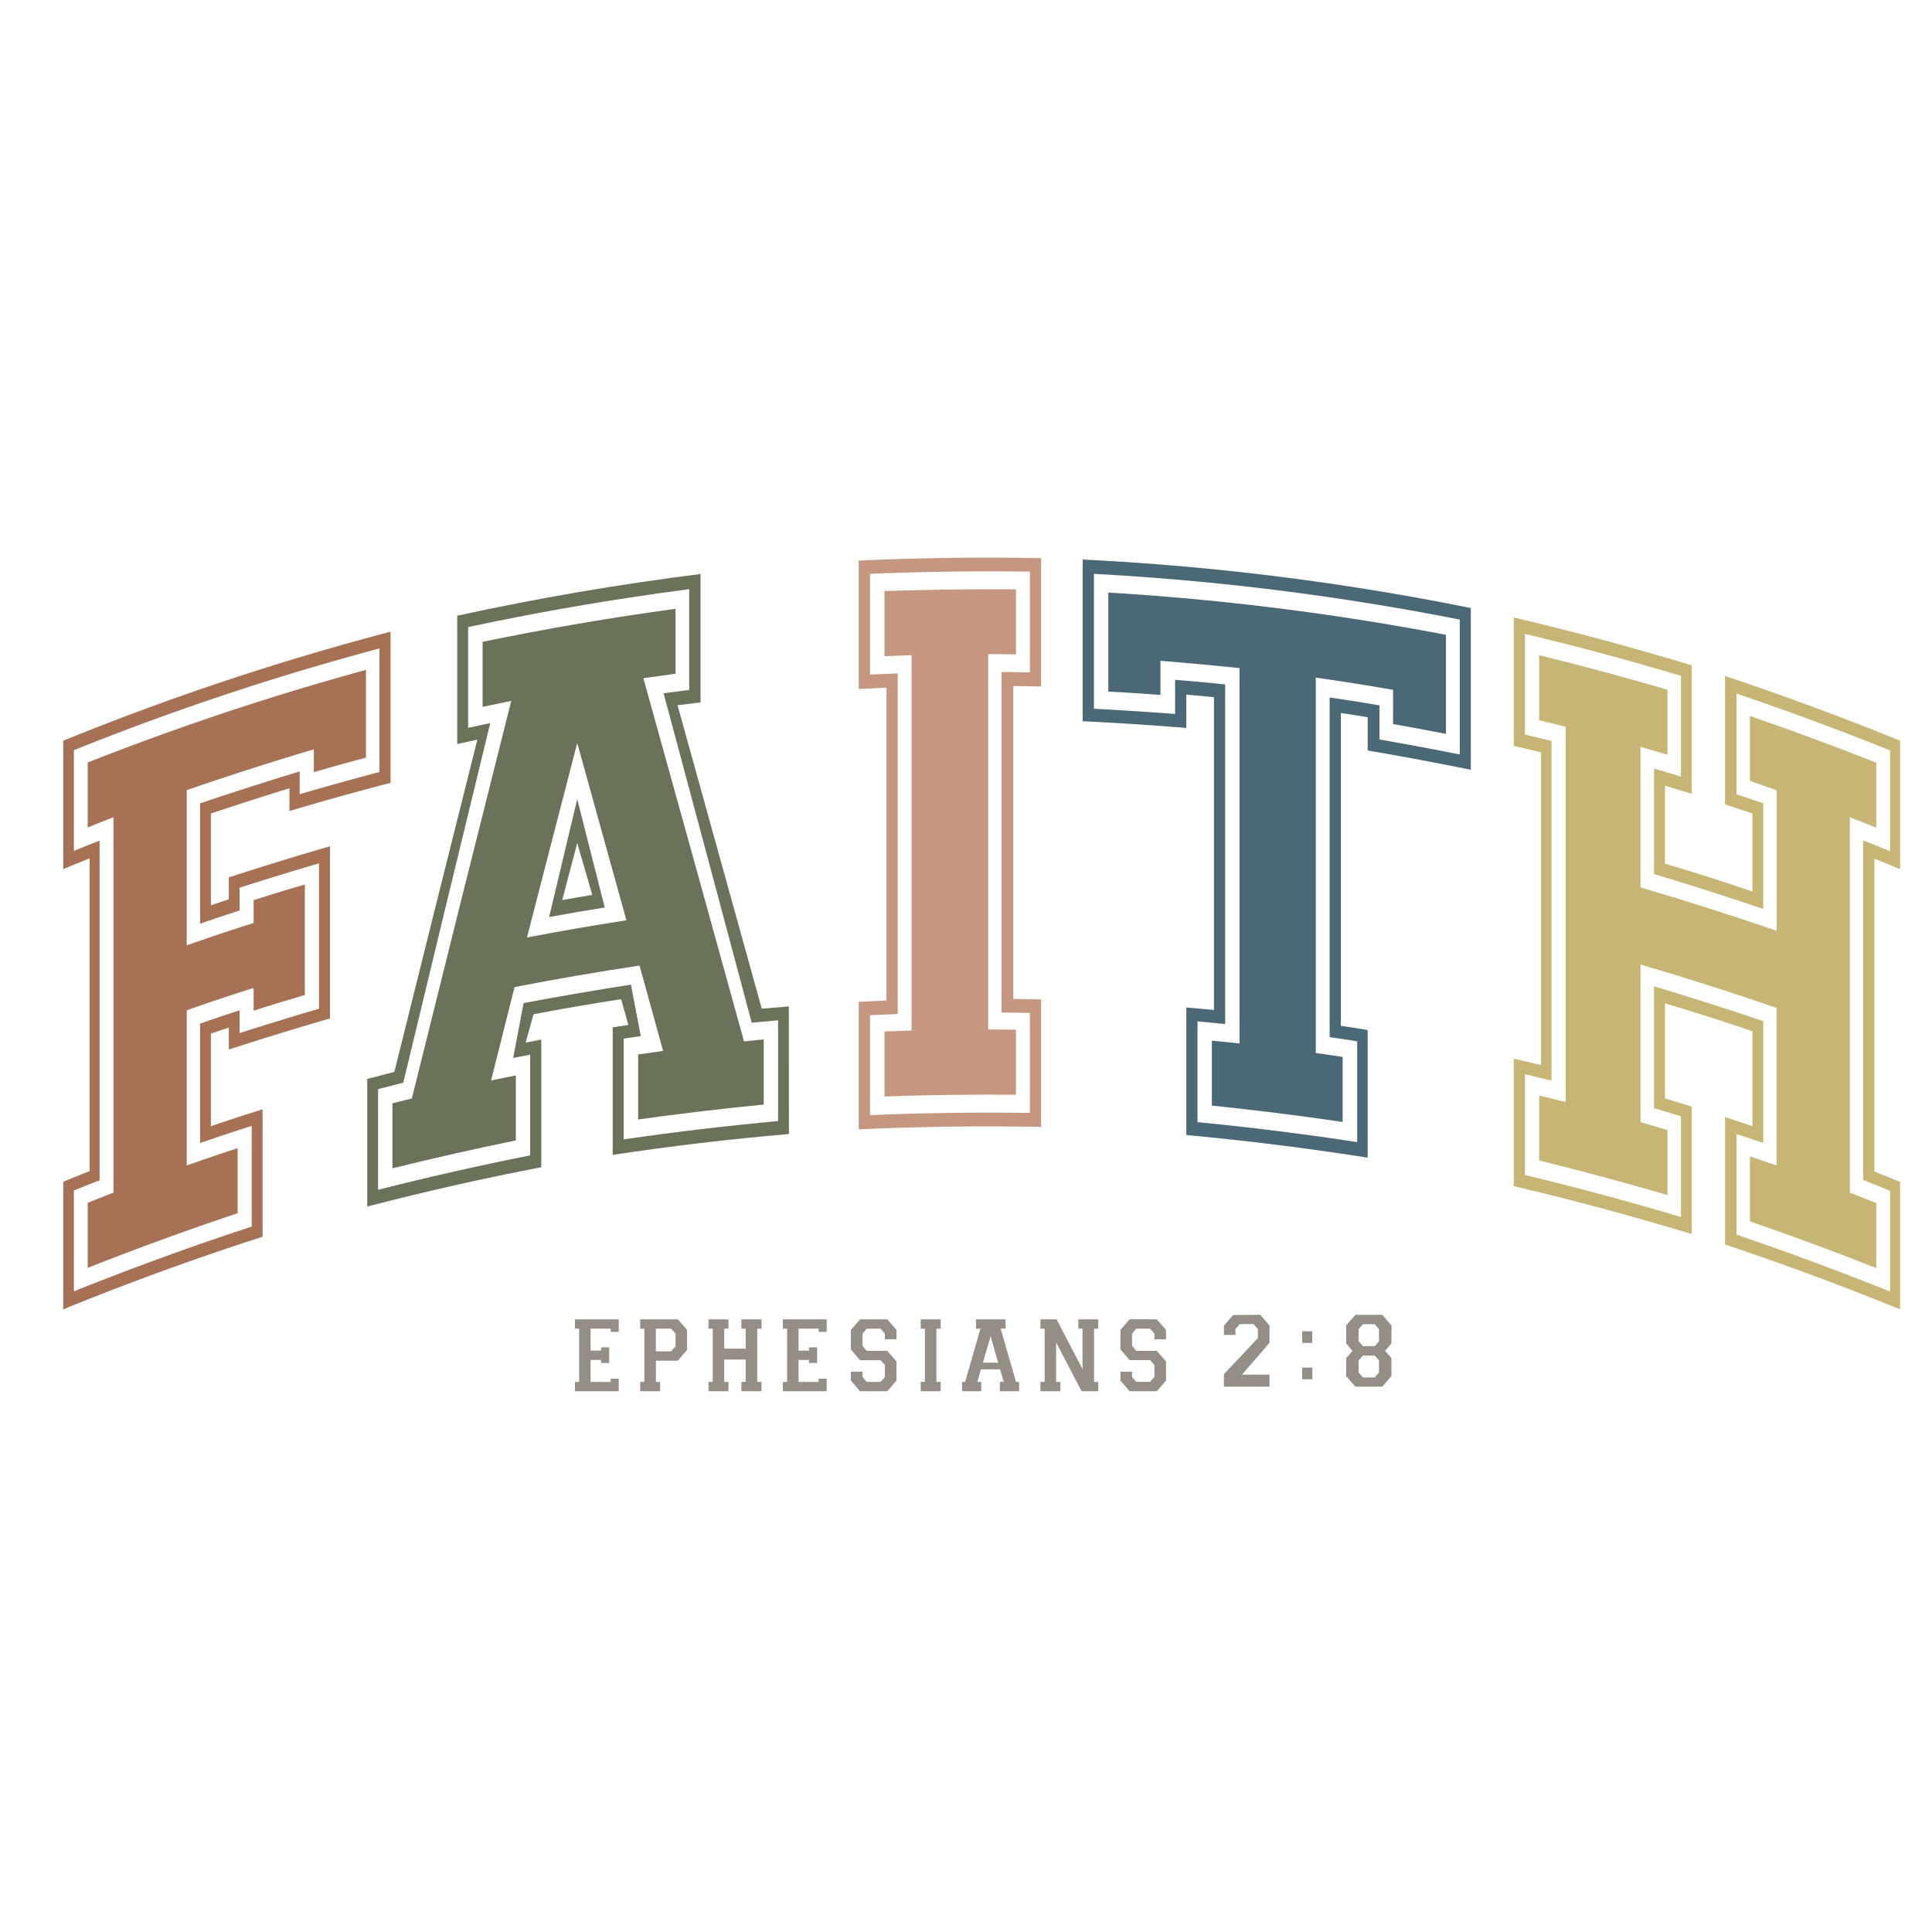
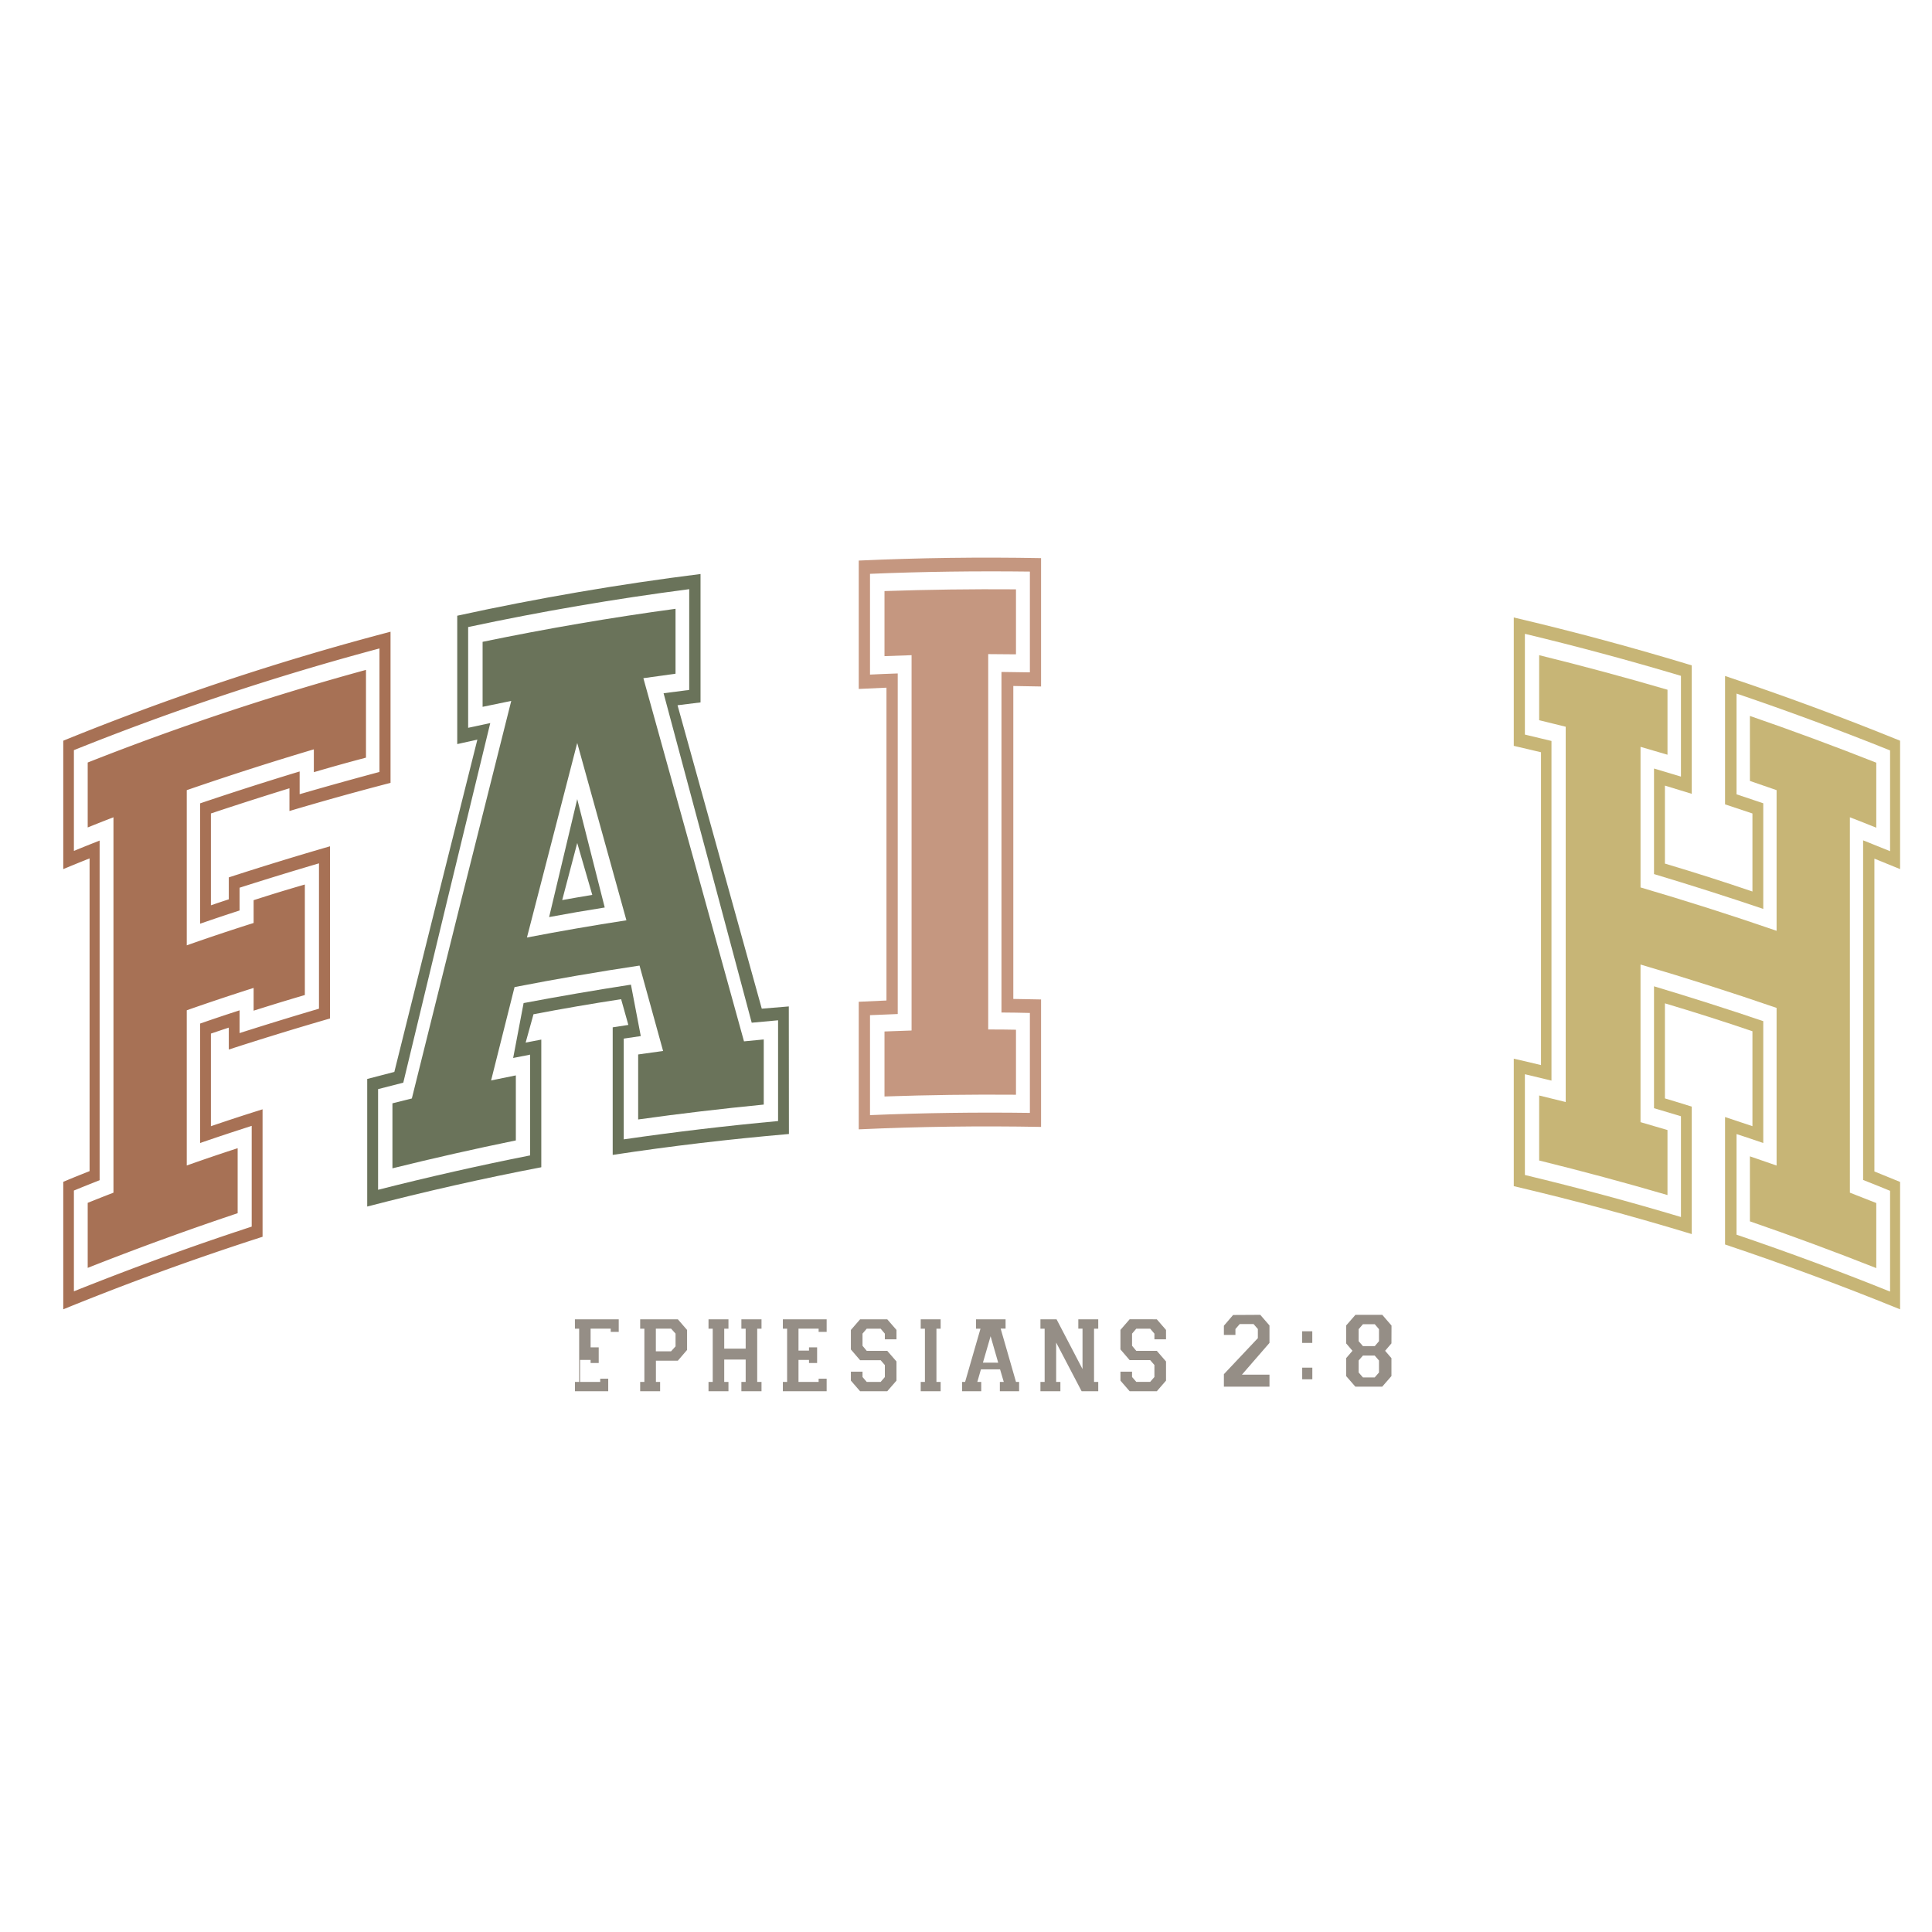
<svg xmlns="http://www.w3.org/2000/svg" id="Layer_1" data-name="Layer 1" viewBox="0 0 864 864">
  <defs>
    <style>.cls-1{fill:#a77155;}.cls-2{fill:#6a735a;}.cls-3{fill:#c59780;}.cls-4{fill:#4b6877;}.cls-5{fill:#c7b576;}.cls-6{fill:#958e86;}</style>
  </defs>
  <title>Christian</title>
  <path class="cls-1" d="M140.35,335.11q-28.63,8.52-56.83,18.25v69.4q14.87-5.25,29.9-10V402.56c9.14-2.92,13.72-4.33,22.91-7v49.42c-9.19,2.71-13.77,4.12-22.91,7V441.8q-15,4.77-29.9,10v69.41c9.08-3.2,13.63-4.74,22.76-7.73v29.07Q72.4,553.89,39.22,567V537.92c4.6-1.85,6.9-2.76,11.52-4.55V365.49c-4.62,1.79-6.92,2.7-11.52,4.55V341a1201.82,1201.82,0,0,1,124.45-41.42v39.24c-9.35,2.49-14,3.79-23.32,6.5Zm-10.91,27.58V352.52c-11.76,3.63-23.44,7.38-35.12,11.27v41.07c3.18-1.09,4.78-1.62,8-2.68v-9.81q22.53-7.32,45.25-13.9v77q-22.75,6.58-45.25,13.89v-9.81c-3.19,1.06-4.79,1.6-8,2.68v41.42c9.21-3.13,13.84-4.64,23.1-7.56v57c-30.15,9.7-59.79,20.49-89.13,32.44v-57c4.7-2,7.06-2.91,11.77-4.8V383.87c-4.71,1.89-7.07,2.85-11.77,4.8V331.25a1184.47,1184.47,0,0,1,146.36-48.74V350.1Q151.93,356,129.44,362.69ZM134,345v10.17q17.82-5.17,35.7-9.95,0-27.62,0-55.23A1192.05,1192.05,0,0,0,33.05,335.47v45.06c4.59-1.88,6.89-2.8,11.5-4.62V527.8c-4.61,1.82-6.91,2.74-11.5,4.62v45.06C59.28,567,85.7,557.33,112.56,548.55V503.49c-9.25,3-13.87,4.5-23.08,7.67V457.75c7-2.43,10.58-3.62,17.66-5.93V462q17.7-5.65,35.51-10.91v-65q-17.84,5.25-35.51,10.9v10.18c-7.08,2.3-10.61,3.49-17.66,5.92V359.27Q111.67,351.77,134,345Z" />
  <path class="cls-2" d="M245.57,410.12c9.93-1.83,14.91-2.69,24.87-4.28l-12.3-48.47Q251.84,383.74,245.57,410.12Zm5.85-7.6c2.69-10.22,4-15.33,6.72-25.53,2.69,9.28,4,13.92,6.73,23.21C259.49,401.09,256.8,401.56,251.42,402.52Zm81.3,63.18q-22.41-81.22-45-162.41c5.75-.82,8.63-1.22,14.38-2V272.26c-29,3.94-57.65,8.85-86.28,14.77V316.1c5.12-1.09,7.68-1.62,12.81-2.65q-22.4,88.85-44.45,177.79c-3.48.86-5.21,1.29-8.68,2.17v29.07Q203,515.67,230.69,510V480.92c-4.43.88-6.65,1.33-11.07,2.26q5.24-20.88,10.49-41.75Q258,436,286,431.81L296.54,470c-4.46.6-6.69.91-11.15,1.56v29.07q28-3.91,56.16-6.66V464.85C338,465.18,336.25,465.35,332.72,465.7Zm-97.07-46.44q11.21-43.49,22.49-87,11,39.65,22,79.3Q257.81,415,235.65,419.26Zm117.11,30.82c-4.84.39-7.26.6-12.09,1Q321.89,383.25,303,315.39c4.11-.53,6.17-.79,10.28-1.27V256.7c-36.59,4.59-72.77,10.79-108.8,18.65v57.41c3.6-.81,5.4-1.21,9-2q-18.67,74.28-37.13,148.61c-4.85,1.23-7.28,1.86-12.13,3.15v57.05C190,532.89,215.91,527,242.07,522V464.91c-2.8.53-4.2.79-7,1.34,1.41-5.07,2.11-7.6,3.51-12.67q19.53-3.74,39.19-6.74c1.29,4.6,1.94,6.9,3.23,11.51-2.82.42-4.22.63-7,1.08v57.05c26.21-4,52.41-7.06,78.81-9.35Zm-73.82,59.45V464.47c3.05-.46,4.57-.69,7.62-1.13l-4.4-23q-24.07,3.72-48,8.24c-1.87,9.82-2.8,14.73-4.67,24.55,3-.61,4.55-.91,7.59-1.49v45.06q-34.22,6.79-68,15.38V487.06c4.5-1.18,6.76-1.76,11.27-2.88q19.32-80.44,38.9-160.82c-4,.83-5.94,1.25-9.89,2.12V280.42c32.76-7,65.63-12.61,98.86-16.94v45.06c-4.59.57-6.88.86-11.46,1.48q19.76,73.65,39.41,147.34c4.71-.46,7.07-.67,11.79-1.08v45.06C324.91,503.46,301.92,506.19,278.94,509.53Z" />
  <path class="cls-3" d="M465.57,307V249.6c-27.22-.51-54.33-.15-81.54,1.09V308.1c5-.25,7.44-.37,12.4-.57v139.9c-5,.2-7.44.31-12.4.57v57.05c27.21-1.24,54.32-1.6,81.54-1.09v-57c-5-.12-7.44-.17-12.41-.23V306.78C458.13,306.84,460.61,306.89,465.57,307Zm-5,146v44.69c-23.87-.33-47.65,0-71.5,1v-44.7c5-.23,7.44-.33,12.4-.51V301.17c-5,.17-7.44.27-12.4.51V256.62c23.85-1,47.63-1.29,71.5-1v45.06c-5.08-.1-7.62-.14-12.71-.18V452.8C452.93,452.84,455.47,452.87,460.55,453ZM441.93,292.52V460.39c5,0,7.45,0,12.42.11v29.07q-29.43-.24-58.8.78V461.28c4.84-.2,7.26-.29,12.11-.43V293c-4.85.14-7.27.23-12.11.43V264.33q29.42-1,58.8-.78v29.07C449.38,292.55,446.9,292.53,441.93,292.52Z" />
-   <path class="cls-4" d="M657.76,344.24V271.92a1161.05,1161.05,0,0,0-173.58-21.69v72.31q23.2,1.11,46.33,3v-14.9c5,.43,7.43.66,12.38,1.14q0,70,0,139.9c-4.94-.48-7.42-.71-12.37-1.14v57.05c27.18,2.51,54.15,5.88,81.11,10.13V460.63c-4.8-.78-7.2-1.16-12-1.89V318.84c4.81.73,7.21,1.11,12,1.9v14.89Q634.78,339.58,657.76,344.24Zm-63.14-32.33V463.8c4.93.73,7.39,1.11,12.32,1.89q0,22.53,0,45.06-35.61-5.44-71.41-8.92V456.77c5,.45,7.43.69,12.37,1.2V306.08c-8.95-.92-13.43-1.33-22.39-2.06v15.26q-18.15-1.36-36.3-2.33V256.63a1169.32,1169.32,0,0,1,163.61,20.45V337.4q-17.94-3.56-35.92-6.7V315.44C608,313.93,603.54,313.23,594.62,311.91ZM623,308.5q-17.22-3-34.57-5.47V470.91c4.82.68,7.22,1,12,1.77v29.07c-19.46-2.86-38.92-5.29-58.49-7.31V465.37c5,.48,7.42.74,12.37,1.28V298.77c-11.79-1.22-23.55-2.3-35.36-3.25v15.26c-9.32-.7-14-1-23.31-1.5V265a1177.76,1177.76,0,0,1,151,18.89v44.33c-9.45-1.87-14.18-2.75-23.66-4.41Z" />
  <path class="cls-5" d="M839.08,538V567.1Q811,556,782.57,546.19V517.12c4.78,1.62,7.16,2.44,11.93,4.12v-70.5q-30.22-10.41-60.85-19.4v70.49c4.83,1.39,7.24,2.09,12.06,3.53v29.07q-28.55-8.34-57.39-15.45V489.91c4.76,1.14,7.13,1.72,11.87,2.92V325c-4.74-1.2-7.11-1.78-11.87-2.92V293q28.89,7.11,57.39,15.45v29.07c-4.82-1.44-7.23-2.14-12.06-3.53v62.87q30.68,9,60.85,19.4V353.36c-4.77-1.68-7.15-2.5-11.93-4.12V320.17q28.5,9.84,56.51,20.91v29.07c-4.71-1.89-7.07-2.83-11.8-4.66V533.37C832,535.2,834.37,536.14,839.08,538Zm10.65-9.46v57c-25.82-10.51-51.84-20.14-78.28-29v-57c4.91,1.6,7.36,2.42,12.25,4.08V461.18q-19.44-6.62-39.14-12.48v42.51c4.82,1.44,7.23,2.17,12,3.67v57c-26.34-8-52.8-15.14-79.59-21.43V473.45c4.88,1.11,7.31,1.69,12.18,2.86V336.41c-4.87-1.17-7.3-1.75-12.18-2.86V276.14c26.79,6.29,53.25,13.42,79.59,21.42V355c-4.81-1.5-7.22-2.23-12-3.67V386.2q19.7,5.87,39.14,12.48V363.79c-4.89-1.66-7.34-2.48-12.25-4.08V302.3c26.44,8.82,52.46,18.45,78.28,28.95v57.42c-4.59-1.9-6.89-2.84-11.49-4.68V523.88C842.84,525.73,845.14,526.67,849.73,528.57Zm-4.48,49V532.54c-4.82-2-7.23-2.94-12.06-4.85V375.8c4.83,1.91,7.24,2.88,12.06,4.85V335.59q-34-13.66-68.66-25.42v45.06c4.78,1.59,7.17,2.4,11.95,4v47.24q-24.31-8.22-48.86-15.58V343.69c4.83,1.42,7.24,2.14,12.05,3.61V302.24c-23.12-6.91-46.33-13.16-69.79-18.79v45.06c4.76,1.11,7.14,1.68,11.89,2.85V483.25c-4.75-1.17-7.13-1.74-11.89-2.85v45.06c23.46,5.63,46.67,11.88,69.79,18.79V499.19c-4.81-1.47-7.22-2.19-12.05-3.6V441.08q24.59,7.37,48.86,15.58v54.5c-4.78-1.64-7.17-2.45-11.95-4v45Q811.3,563.94,845.25,577.6Z" />
-   <path class="cls-6" d="M286.29,590v4.19h1.88V618h-1.88v4.18h8.92V618h-1.88v-9.5h9.81l4.12-4.8v-8.94L303.14,590Zm15.82,12.09-2,2.22h-6.81V594.17h6.81l2,2.22ZM331.55,590h9v4.19h-1.92V618h1.92v4.18h-9V618h1.92V608h-9.59v10h1.89v4.18h-8.92V618h1.88v-23.8h-1.88V590h8.92v4.19h-1.89v8.93h9.59v-8.93h-1.92Zm18.55,0h19.58v5.63h-3.59v-1.44h-9V604h4.7v-1.45h3.63v7h-3.63v-1.39h-4.7V618h9v-1.45h3.59v5.63H350.1V618H352v-23.8H350.1Zm-93,0H276.7v5.63h-3.58v-1.44h-9V604h4.7v-1.45h3.63v7h-3.63v-1.39h-4.7V618h9v-1.45h3.58v5.63H257.12V618H259v-23.8h-1.89Zm325.23,5.35h4.53v5.21h-4.53ZM396.78,590l4.13,4.75v4.19h-5.2v-2.53l-1.88-2.22H387.6l-1.88,2.22v5.42l1.88,2.27h9.18l4.13,4.75v8.57l-4.13,4.75H384.64l-4.12-4.75v-4h5.2v2.38L387.6,618h6.23l1.88-2.17v-5.37l-1.88-2.17h-9.19l-4.12-4.8v-8.73l4.12-4.75Zm120.55,0,4.12,4.75v4.19h-5.19v-2.53l-1.89-2.22h-6.22l-1.89,2.22v5.42l1.89,2.27h9.18l4.12,4.75v8.57l-4.12,4.75H505.19l-4.12-4.75v-4h5.19v2.38l1.89,2.17h6.22l1.89-2.17v-5.37l-1.89-2.17h-9.18l-4.12-4.8v-8.73l4.12-4.75Zm-35.1,0h8.91v4.19h-1.88V618h1.88v4.18h-7.43l-11.39-21.79V618h1.89v4.18h-8.92V618h1.88v-23.8h-1.88V590h7.21l11.61,22.26V594.17h-1.88Zm100.12,21.61h4.53v5.22h-4.53ZM563.6,588l4.12,4.75v7.8l-12.32,14.2h12.32v5.37H547.33v-5.58l15.19-16.11v-4.08l-1.92-2.22h-6.19l-1.92,2.22V597h-5.16v-4.13l4.12-4.8Zm-116.1,6.15h2.2V590H436.48v4.19h2L431.6,618h-1.35v4.18h8.56V618h-1.75l1.62-5.63h8.55l1.66,5.63h-1.75v4.18h8.61V618h-1.39Zm-7.93,15.23L443,597.57l3.4,11.83ZM411.75,590h8.91v4.19h-1.88V618h1.88v4.18h-8.91V618h1.88v-23.8h-1.88Zm210.54,2.79L618.16,588h-12L602,592.77v8l2.83,3.31-2.83,3.3v8l4.13,4.75h12l4.13-4.75v-8l-2.83-3.3,2.83-3.31Zm-5.6,21L614.76,616h-5.24l-1.93-2.22v-5.36l1.93-2.22h5.24l1.93,2.22Zm0-14L614.8,602h-5.28l-1.93-2.22v-5.37l1.93-2.22h5.28l1.89,2.22Z" />
+   <path class="cls-6" d="M286.29,590v4.19h1.88V618h-1.88v4.18h8.92V618h-1.88v-9.5h9.81l4.12-4.8v-8.94L303.14,590Zm15.82,12.09-2,2.22h-6.81V594.17h6.81l2,2.22ZM331.55,590h9v4.19h-1.92V618h1.92v4.18h-9V618h1.92V608h-9.59v10h1.89v4.18h-8.92V618h1.88v-23.8h-1.88V590h8.92v4.19h-1.89v8.93h9.59v-8.93h-1.92Zm18.55,0h19.58v5.63h-3.59v-1.44h-9V604h4.7v-1.45h3.63v7h-3.63v-1.39h-4.7V618h9v-1.45h3.59v5.63H350.1V618H352v-23.8H350.1Zm-93,0H276.7v5.63h-3.58v-1.44h-9V604v-1.45h3.63v7h-3.63v-1.39h-4.7V618h9v-1.45h3.58v5.63H257.12V618H259v-23.8h-1.89Zm325.23,5.35h4.53v5.21h-4.53ZM396.78,590l4.13,4.75v4.19h-5.2v-2.53l-1.88-2.22H387.6l-1.88,2.22v5.42l1.88,2.27h9.18l4.13,4.75v8.57l-4.13,4.75H384.64l-4.12-4.75v-4h5.2v2.38L387.6,618h6.23l1.88-2.17v-5.37l-1.88-2.17h-9.19l-4.12-4.8v-8.73l4.12-4.75Zm120.55,0,4.12,4.75v4.19h-5.19v-2.53l-1.89-2.22h-6.22l-1.89,2.22v5.42l1.89,2.27h9.18l4.12,4.75v8.57l-4.12,4.75H505.19l-4.12-4.75v-4h5.19v2.38l1.89,2.17h6.22l1.89-2.17v-5.37l-1.89-2.17h-9.18l-4.12-4.8v-8.73l4.12-4.75Zm-35.1,0h8.91v4.19h-1.88V618h1.88v4.18h-7.43l-11.39-21.79V618h1.89v4.18h-8.92V618h1.88v-23.8h-1.88V590h7.21l11.61,22.26V594.17h-1.88Zm100.12,21.61h4.53v5.22h-4.53ZM563.6,588l4.12,4.75v7.8l-12.32,14.2h12.32v5.37H547.33v-5.58l15.19-16.11v-4.08l-1.92-2.22h-6.19l-1.92,2.22V597h-5.16v-4.13l4.12-4.8Zm-116.1,6.15h2.2V590H436.48v4.19h2L431.6,618h-1.35v4.18h8.56V618h-1.75l1.62-5.63h8.55l1.66,5.63h-1.75v4.18h8.61V618h-1.39Zm-7.93,15.23L443,597.57l3.4,11.83ZM411.75,590h8.91v4.19h-1.88V618h1.88v4.18h-8.91V618h1.88v-23.8h-1.88Zm210.54,2.79L618.16,588h-12L602,592.77v8l2.83,3.31-2.83,3.3v8l4.13,4.75h12l4.13-4.75v-8l-2.83-3.3,2.83-3.31Zm-5.6,21L614.76,616h-5.24l-1.93-2.22v-5.36l1.93-2.22h5.24l1.93,2.22Zm0-14L614.8,602h-5.28l-1.93-2.22v-5.37l1.93-2.22h5.28l1.89,2.22Z" />
</svg>